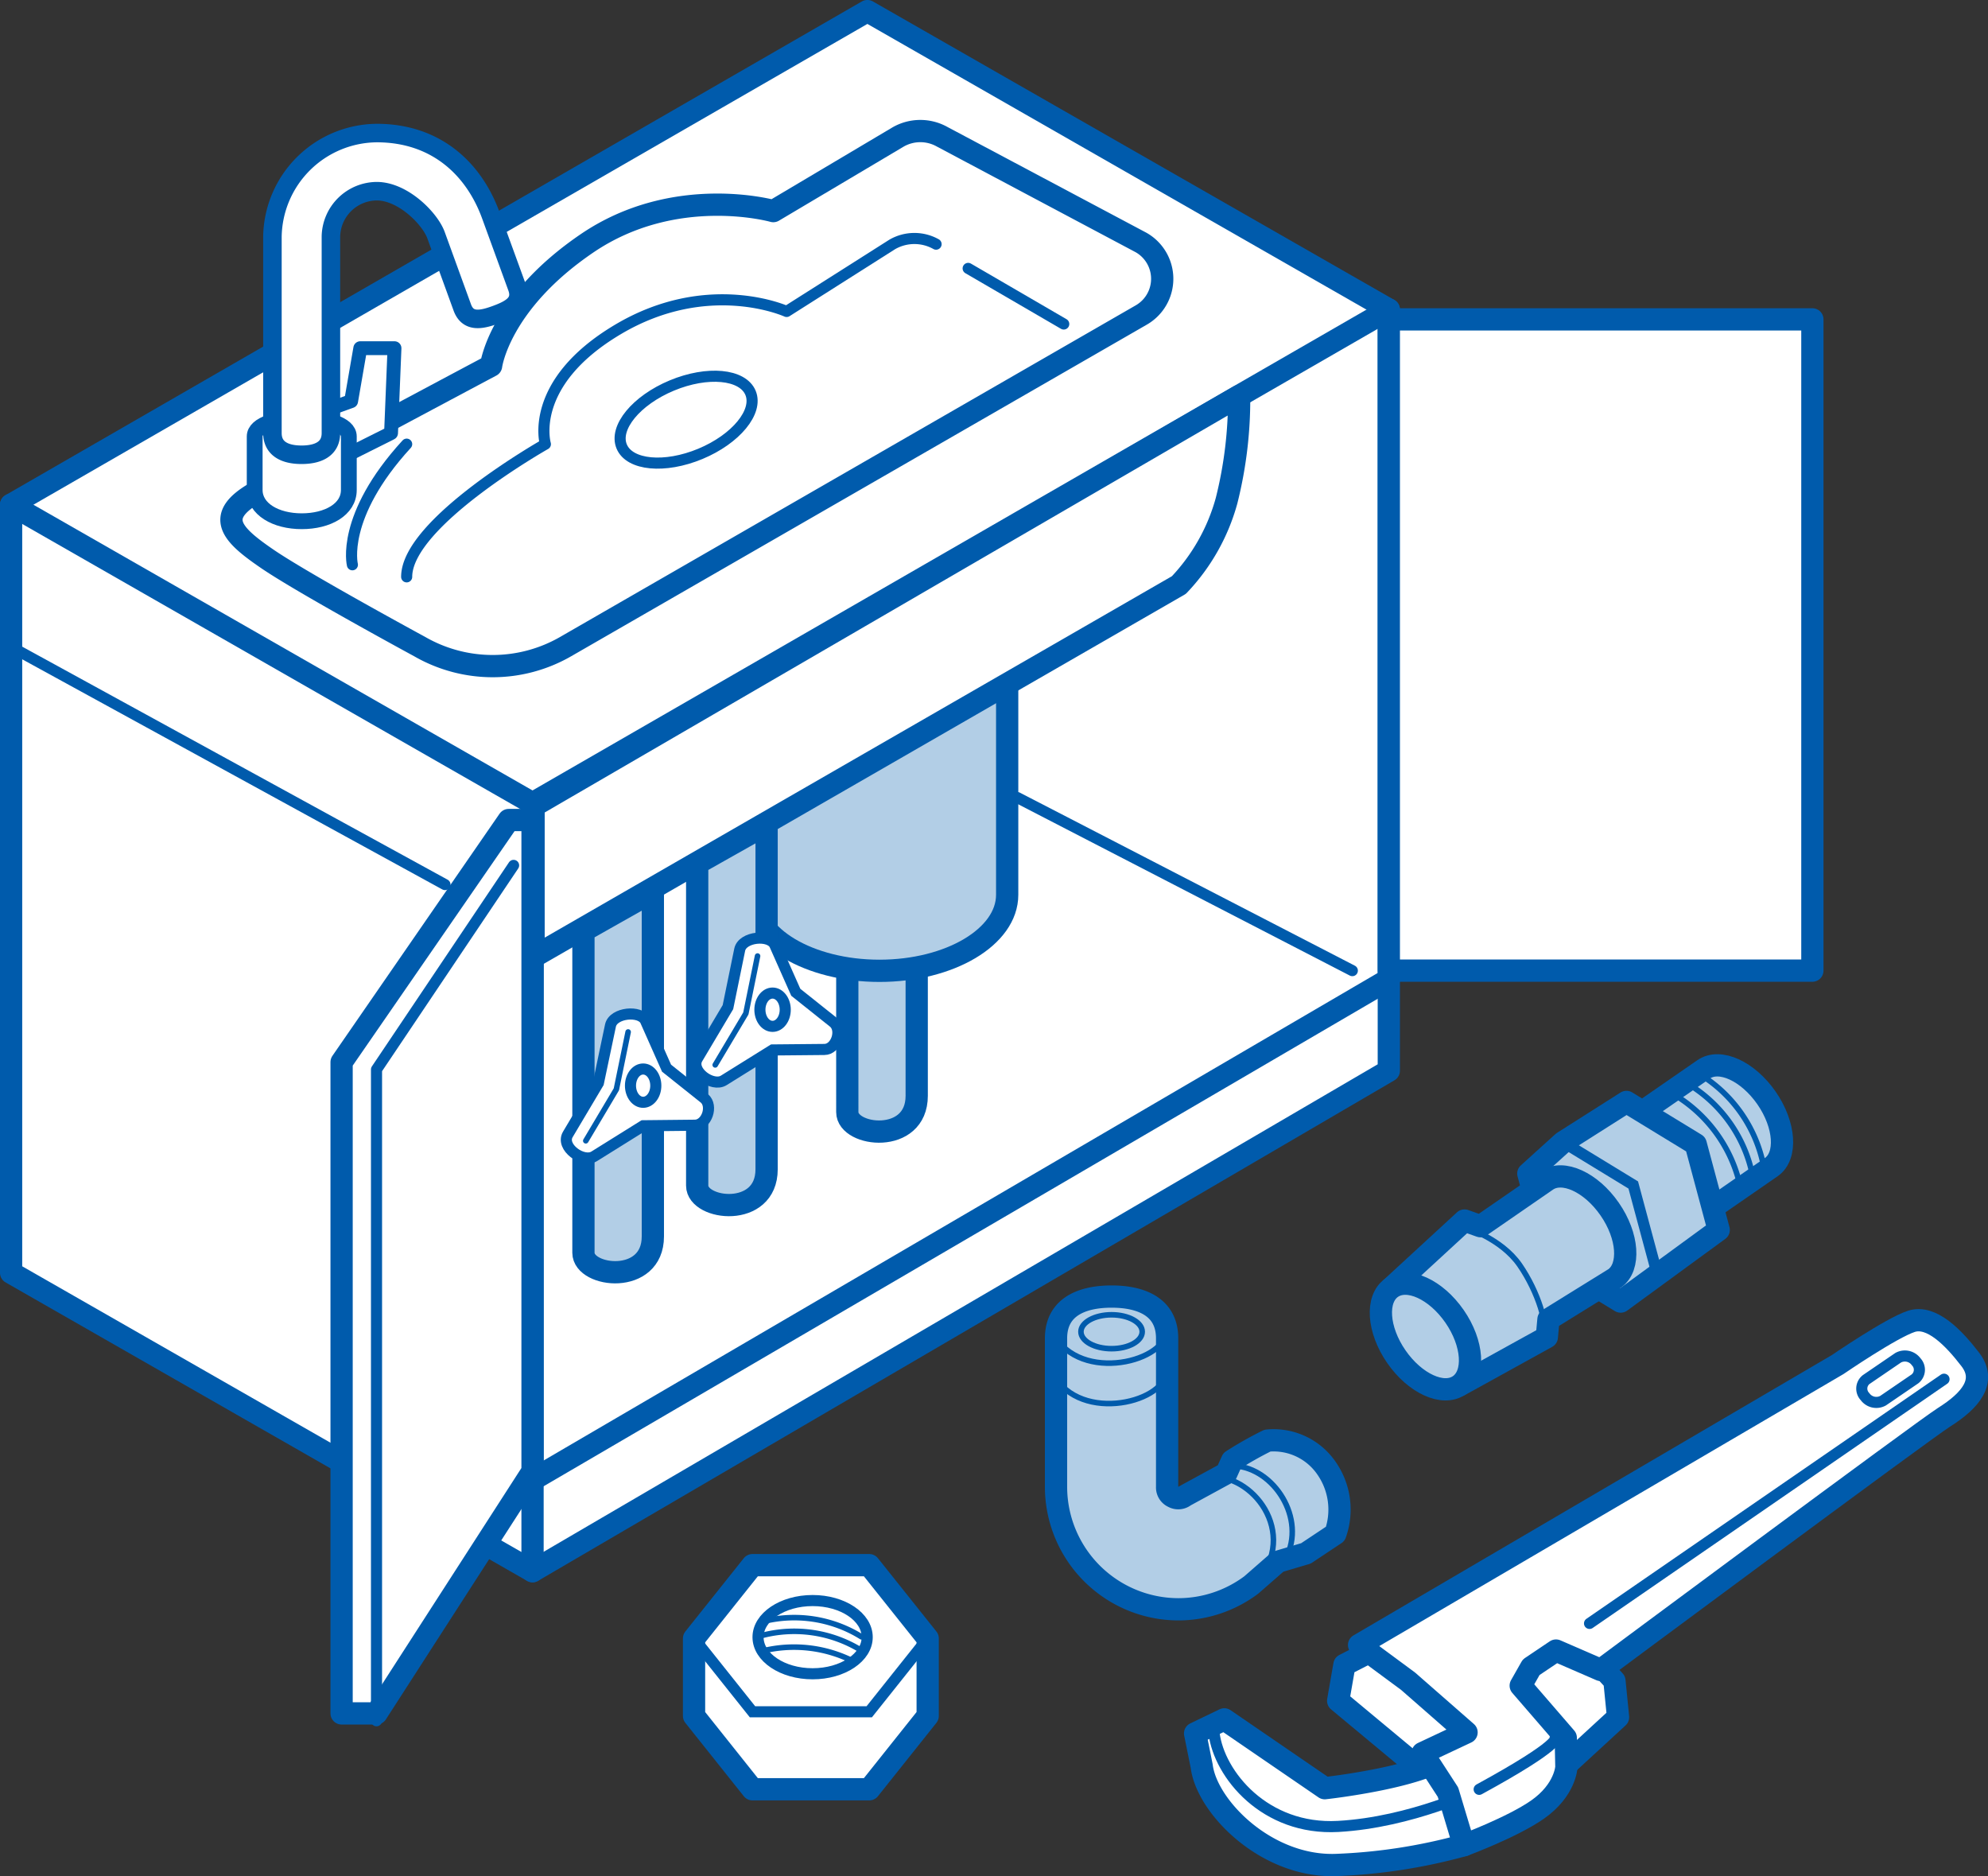
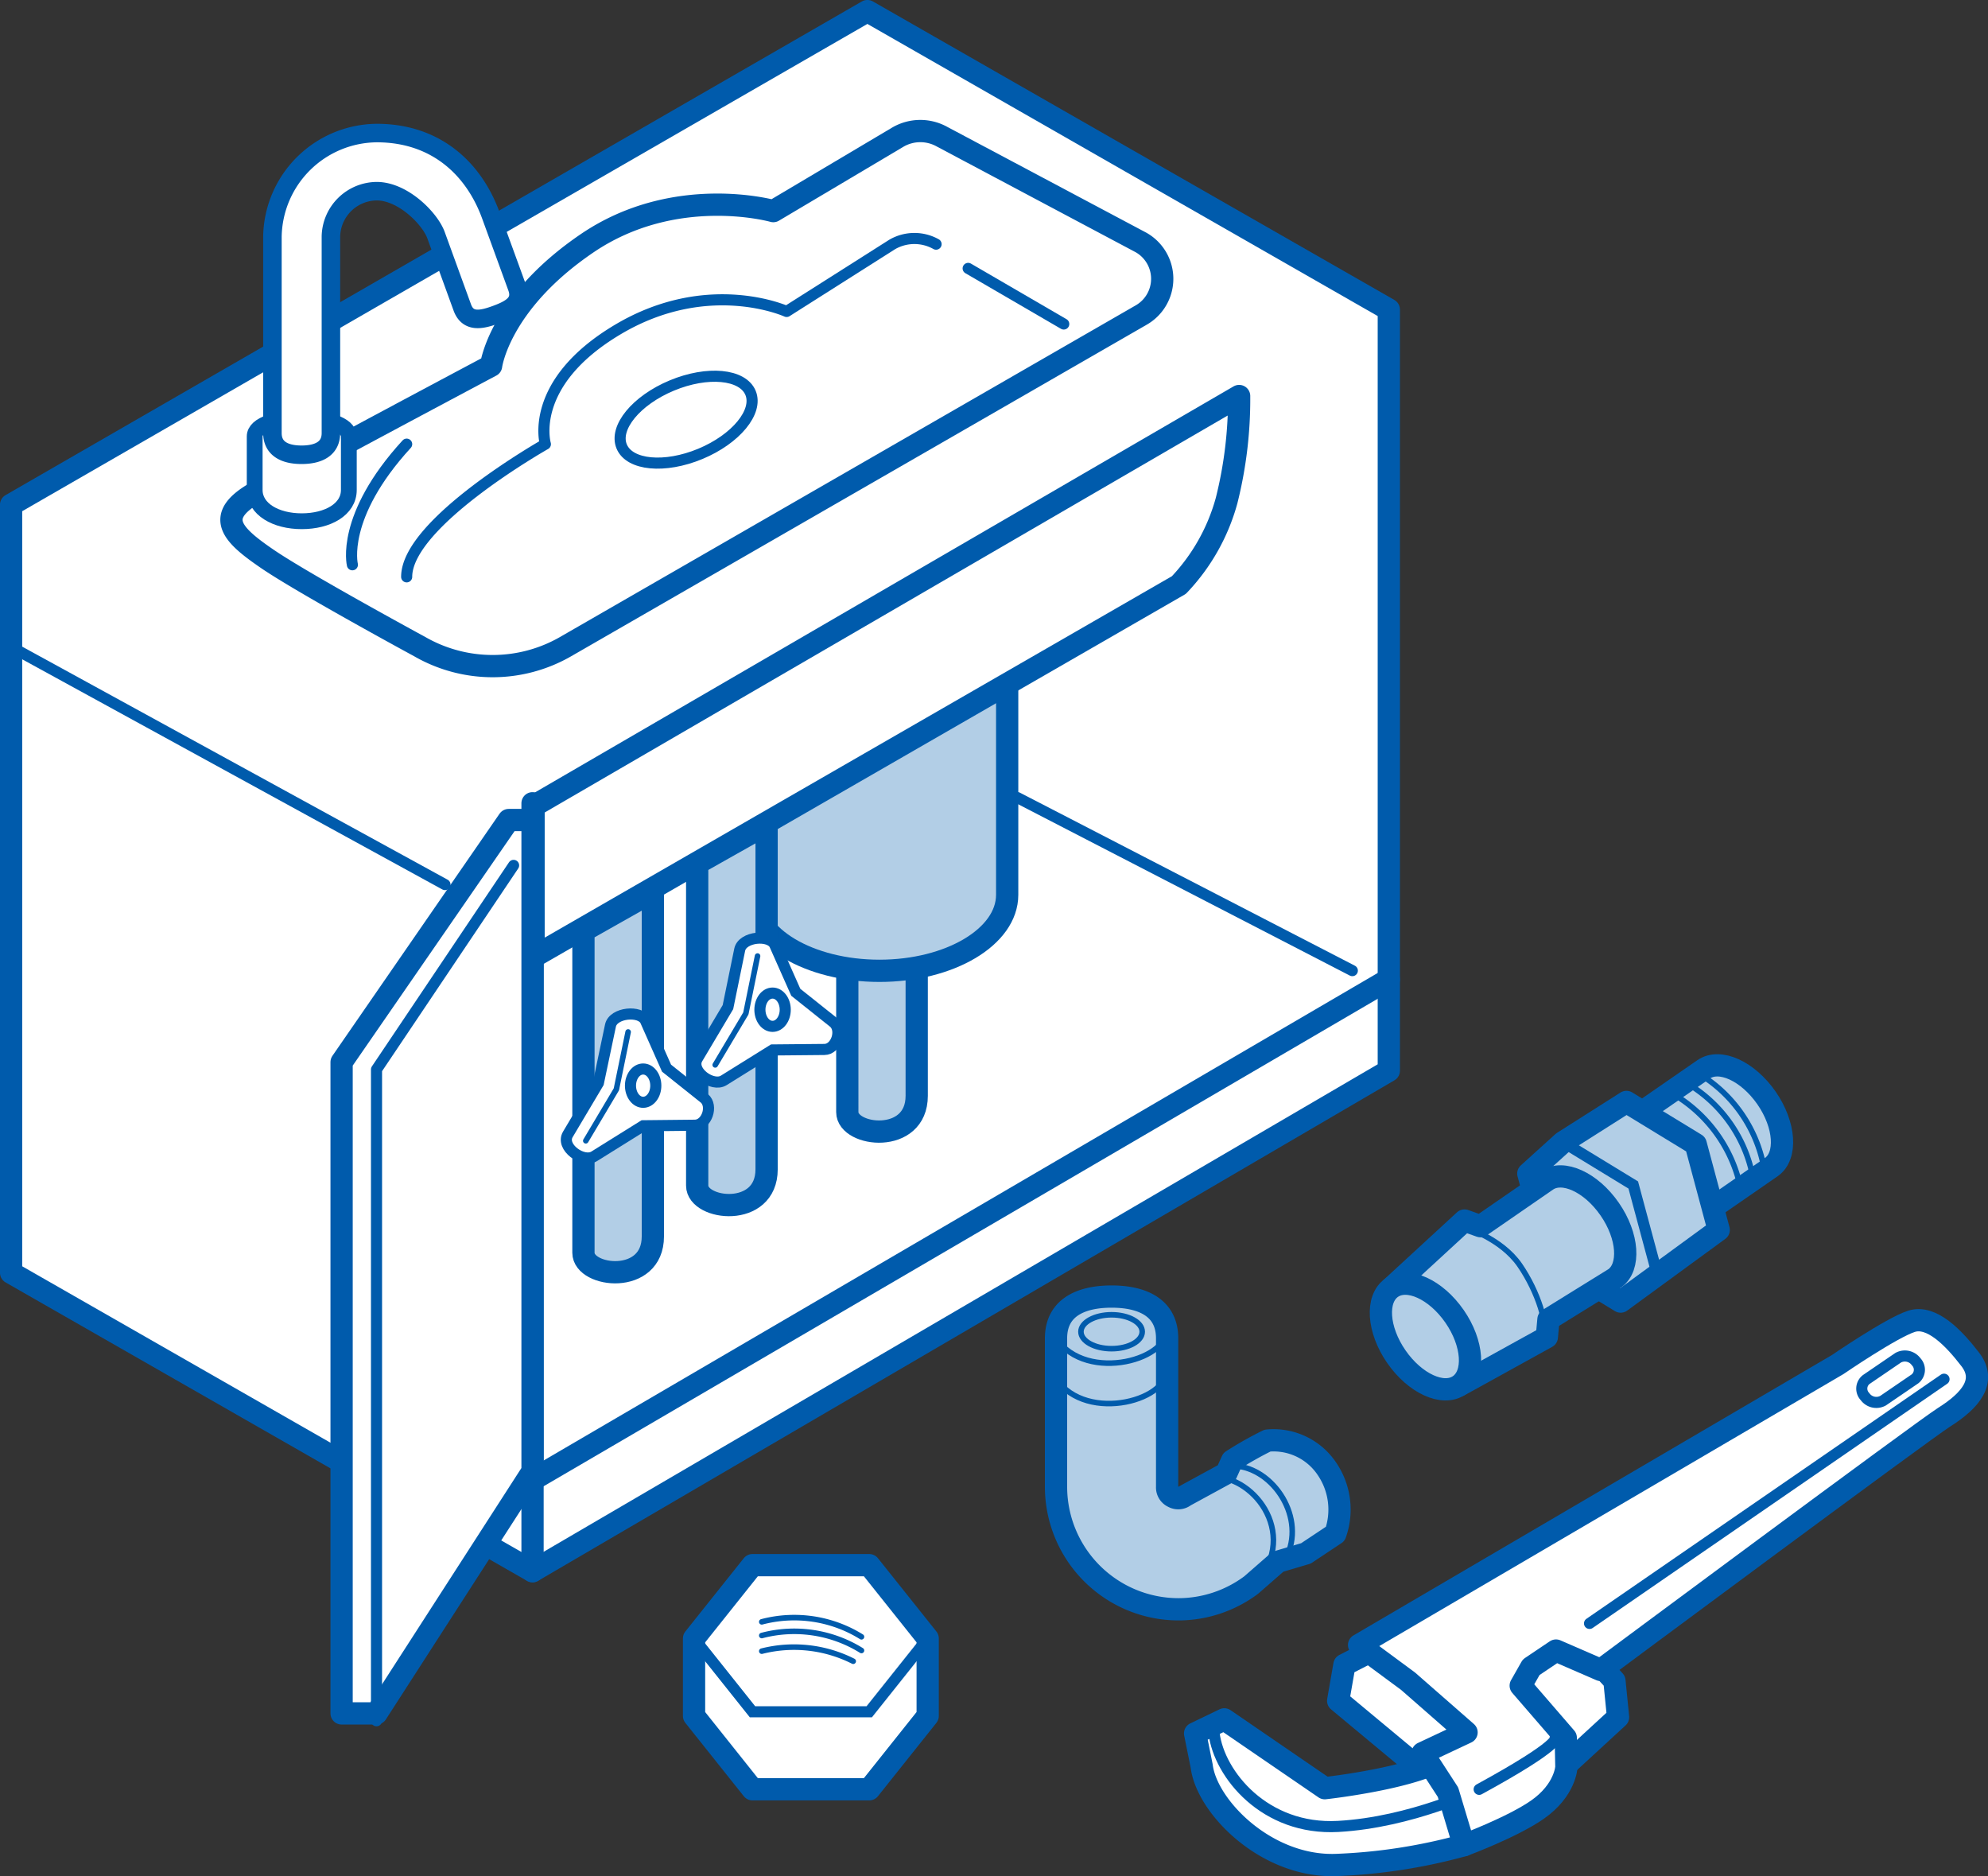
<svg xmlns="http://www.w3.org/2000/svg" viewBox="0 0 329.63 311.06">
  <rect x="0" y="0" width="329.63" height="311.06" fill="#333333" stroke="none" />
  <defs>
    <style>.cls-1,.cls-4,.cls-5,.cls-6,.cls-9{fill:#fff;}.cls-1,.cls-10,.cls-11,.cls-2,.cls-3,.cls-4,.cls-5,.cls-6,.cls-7,.cls-9{stroke:#005bac;}.cls-1,.cls-11,.cls-2,.cls-3,.cls-4,.cls-5,.cls-6,.cls-7{stroke-linecap:round;stroke-linejoin:round;}.cls-1,.cls-2,.cls-7{stroke-width:3.69px;}.cls-10,.cls-11,.cls-2,.cls-3{fill:none;}.cls-10,.cls-3,.cls-9{stroke-width:1.84px;}.cls-4{stroke-width:2.3px;}.cls-5{stroke-width:2.62px;}.cls-6{stroke-width:3.07px;}.cls-7,.cls-8{fill:#b2cee6;}.cls-10,.cls-9{stroke-miterlimit:10;}.cls-11{stroke-width:0.92px;}</style>
  </defs>
  <g id="レイヤー_2" data-name="レイヤー 2">
    <g id="レイアウト">
      <polygon class="cls-1" points="1.84 211.02 1.84 83.69 143.82 1.84 230.28 51.33 230.28 177.52 88.3 260.5 1.84 211.02" />
      <line class="cls-2" x1="230.28" y1="162.38" x2="88.3" y2="245.36" />
-       <polyline class="cls-2" points="1.84 83.69 88.3 133.18 230.28 51.33" />
      <line class="cls-2" x1="88.3" y1="133.18" x2="88.3" y2="260.5" />
-       <rect class="cls-1" x="230.28" y="52.95" width="70.23" height="107.98" />
      <polygon class="cls-1" points="56.64 284.08 62.43 284.08 88.3 243.94 88.3 135.96 84.35 135.96 56.64 176.1 56.64 284.08" />
      <polyline class="cls-3" points="62.43 285.3 62.43 177.32 85.16 143.48" />
      <path class="cls-2" d="M42.43,81.64c7-4,39-21,39-21s1.29-10.36,15.91-20.3S128.22,35,128.22,35L148.9,22.72a7.4,7.4,0,0,1,7.29-.06l33,17.54a6.92,6.92,0,0,1,.09,12l-95.48,55a24.25,24.25,0,0,1-24.22,0S50.33,96.76,44.38,92.7,35.43,85.64,42.43,81.64Z" />
      <path class="cls-3" d="M67.43,95.64c0-9,23-22,23-22s-3-10.07,12-19,28-3,28-3l17.49-11.1a7.35,7.35,0,0,1,7.29-.06" />
-       <polygon class="cls-4" points="53.5 68.21 58.22 66.51 59.74 57.73 65.41 57.73 64.84 71.8 55.39 76.53 53.5 68.21" />
      <path class="cls-5" d="M57.84,72.36v8.88c0,3.22-3.5,5.18-7.81,5.18s-7.8-2-7.8-5.18V72.36C42.23,68.27,57.84,68.27,57.84,72.36Z" />
      <path class="cls-6" d="M50,75.4c-2.67,0-4.83-.93-4.83-3.6V39.24A17.46,17.46,0,0,1,62.47,22.06c9.89,0,16.14,6,18.92,13.66l4.35,11.94c.91,2.51-1,3.59-3.51,4.51s-4.66,1.31-5.58-1.2L72.3,39c-1-2.77-5.49-7.3-9.83-7.3a7.66,7.66,0,0,0-7.6,7.51V71.8C54.87,74.47,52.7,75.4,50,75.4Z" />
      <path class="cls-7" d="M152,181.68c0,8.12-11.51,6.77-11.51,2.71V131l11.51-6.5Z" />
      <path class="cls-8" d="M124.71,121.71v26.65c0,7,9.46,12.6,21.12,12.6S167,155.32,167,148.36V105.69Z" />
      <path class="cls-2" d="M124.71,121.71v26.65c0,7,9.46,12.6,21.12,12.6S167,155.32,167,148.36V105.69Z" />
      <path class="cls-1" d="M205.46,65.66A68.92,68.92,0,0,1,203.38,83a32.87,32.87,0,0,1-7.91,14l-107,61.65v-25Z" />
      <path class="cls-7" d="M108.25,205c0,8.12-11.51,6.77-11.51,2.71V154.33l11.51-6.5Z" />
      <path class="cls-7" d="M127.11,193.87c0,8.12-11.51,6.76-11.51,2.7V143.16l11.51-6.49Z" />
      <polygon class="cls-1" points="222.92 276.03 221.88 281.99 240.09 297.14 249.29 285.07 235.58 269.54 222.92 276.03" />
      <polygon class="cls-1" points="267.69 278.69 268.29 284.71 250.62 300.97 247.53 275.9 258.96 269.16 267.69 278.69" />
      <path class="cls-1" d="M203,285.07l-4.84,2.33,1.09,5.41c.84,6.79,10.77,16.84,22.34,16.4a92.35,92.35,0,0,0,21.16-3.28s-.81-13.94-2-15.45c-3.74,4.11-21.09,6-21.09,6Z" />
      <path class="cls-3" d="M201.31,287.4c.85,6.79,8.41,16.09,20.56,15.42s23.39-6.15,23.39-6.15" />
      <path class="cls-1" d="M254.91,300.05c-4.22,2.93-12.18,5.88-12.18,5.88l-2.64-8.79-4.21-6.48,7.29-3.43-9.7-8.49-8.12-6,79.36-46.5s8.92-6.11,12.24-7.17,7,2.75,9.74,6.32.1,6.79-4.35,9.59c-3.34,2.1-56.92,41.9-56.92,41.9L258,273.66l-4.12,2.77-1.73,3.05,7.47,8.64.1,4.85S259.57,296.8,254.91,300.05Z" />
      <path class="cls-3" d="M245.26,296.67c14-7.65,12.6-8.55,12.6-8.55" />
      <line class="cls-3" x1="322.34" y1="228.67" x2="263.56" y2="269.16" />
      <path class="cls-3" d="M309.24,231.56h0a1.91,1.91,0,0,1,.19-2.83l5.29-3.61a2.31,2.31,0,0,1,3,.66h0a1.92,1.92,0,0,1-.19,2.83l-5.3,3.62A2.31,2.31,0,0,1,309.24,231.56Z" />
      <polygon class="cls-1" points="153.82 271.65 144.13 259.5 124.77 259.5 115.08 271.65 115.08 284.5 124.77 296.66 144.13 296.66 153.82 284.5 153.82 271.65" />
-       <ellipse class="cls-9" cx="134.74" cy="271.44" rx="9.05" ry="6.07" />
      <polyline class="cls-10" points="115.08 271.65 124.77 283.81 144.13 283.81 153.82 271.65" />
      <path class="cls-11" d="M126.31,268.9a21.12,21.12,0,0,1,16.53,2.48" />
      <path class="cls-11" d="M126.31,271.17a21.12,21.12,0,0,1,16.53,2.48" />
      <path class="cls-11" d="M126.31,273.76a21.77,21.77,0,0,1,15.16,1.67" />
      <path class="cls-8" d="M292.91,182.05c-3.1-4.47-7.76-6.6-10.43-4.75l-25.71,17.78L268,211.27l25.72-17.78C296.34,191.64,296,186.52,292.91,182.05Z" />
      <path class="cls-2" d="M292.91,182.05c-3.1-4.47-7.76-6.6-10.43-4.75l-25.71,17.78L268,211.27l25.72-17.78C296.34,191.64,296,186.52,292.91,182.05Z" />
      <path class="cls-11" d="M282.17,178.32a23,23,0,0,1,10.25,15" />
      <path class="cls-11" d="M280.36,180a23,23,0,0,1,10.25,15" />
      <path class="cls-11" d="M278.3,181.92a23.68,23.68,0,0,1,9.88,13.32" />
      <polygon class="cls-7" points="281.17 189.71 269.68 182.7 259.16 189.38 253.41 194.58 257.23 208.78 268.72 215.8 284.98 203.92 281.17 189.71" />
      <polyline class="cls-10" points="269 215.16 274.63 210.68 270.81 196.47 259.32 189.46" />
      <path class="cls-8" d="M266.9,200.47c-3.09-4.47-7.76-6.6-10.43-4.76l-11,7.59-2.64-.94-12.1,11.14L242,229.69l14.48-8,.27-2.94,11-6.81C270.34,210.06,270,204.94,266.9,200.47Z" />
      <path class="cls-2" d="M266.9,200.47c-3.09-4.47-7.76-6.6-10.43-4.76l-11,7.59-2.64-.94-12.1,11.14L242,229.69l14.48-8,.27-2.94,11-6.81C270.34,210.06,270,204.94,266.9,200.47Z" />
      <ellipse class="cls-7" cx="236.36" cy="221.59" rx="5.87" ry="9.84" transform="translate(-84.09 173.8) rotate(-34.67)" />
      <path class="cls-11" d="M255.89,221.58c.87-1.62-.82-7.36-3.91-11.83s-9.07-6.25-9.07-6.25" />
      <path class="cls-9" d="M136.69,174l-8.58.08L120,179.13c-1.86,1.16-5.61-1.54-4.37-3.62l5.07-8.53,1.95-9.52c.45-2.19,5-2.59,5.82-.78l3.48,7.84,6.27,5C139.73,170.78,138.65,174,136.69,174Z" />
      <polyline class="cls-11" points="118.59 176.56 123.67 168.03 125.61 158.51" />
      <ellipse class="cls-9" cx="128.1" cy="167.41" rx="2.1" ry="2.76" />
      <path class="cls-9" d="M115.23,186.56l-8.58.09-8.13,5.07c-1.86,1.15-5.61-1.54-4.37-3.63l5.07-8.53,2-9.51c.45-2.2,5-2.6,5.82-.79l3.48,7.84,6.27,5C118.27,183.36,117.19,186.54,115.23,186.56Z" />
      <polyline class="cls-11" points="97.13 189.14 102.2 180.61 104.15 171.1" />
      <ellipse class="cls-9" cx="106.64" cy="180" rx="2.1" ry="2.76" />
      <line class="cls-3" x1="3.24" y1="108.02" x2="73.78" y2="146.66" />
      <line class="cls-3" x1="168.67" y1="132.23" x2="224.23" y2="160.93" />
      <path class="cls-7" d="M195.38,266.82a20.32,20.32,0,0,1-20.28-20.28V221.89c0-5.09,4.12-6.92,9.21-6.92s9.21,1.83,9.21,6.92v24.65a1.71,1.71,0,0,0,1,1.64,1.73,1.73,0,0,0,1.93-.16l6.9-3.76.94-2.09a60.65,60.65,0,0,1,5.87-3.32A10.64,10.64,0,0,1,220,243.5a12,12,0,0,1,1.41,10.81l-4.87,3.24-4.65,1.38-4.42,3.86A20.2,20.2,0,0,1,195.38,266.82Z" />
      <path class="cls-11" d="M175.1,221.89c5.1,7.56,19.59,3.45,18.29-2.17" />
      <path class="cls-11" d="M175.1,228.59c5.1,7.56,19.59,3.45,18.29-2.17" />
      <ellipse class="cls-11" cx="184.31" cy="220.8" rx="5.08" ry="2.81" />
      <path class="cls-11" d="M199.66,245c7.13-1.51,15.56,8.22,9.29,16.65" />
      <path class="cls-11" d="M203.55,243.07c6.52-.65,12.57,7.24,10.19,14.05" />
      <ellipse class="cls-3" cx="113.76" cy="69.59" rx="11.57" ry="6.14" transform="translate(-18 49.03) rotate(-22.59)" />
      <line class="cls-3" x1="160.53" y1="44.5" x2="176.38" y2="53.72" />
      <path class="cls-3" d="M67.43,73.64c-11,12-9,20-9,20" />
    </g>
  </g>
</svg>